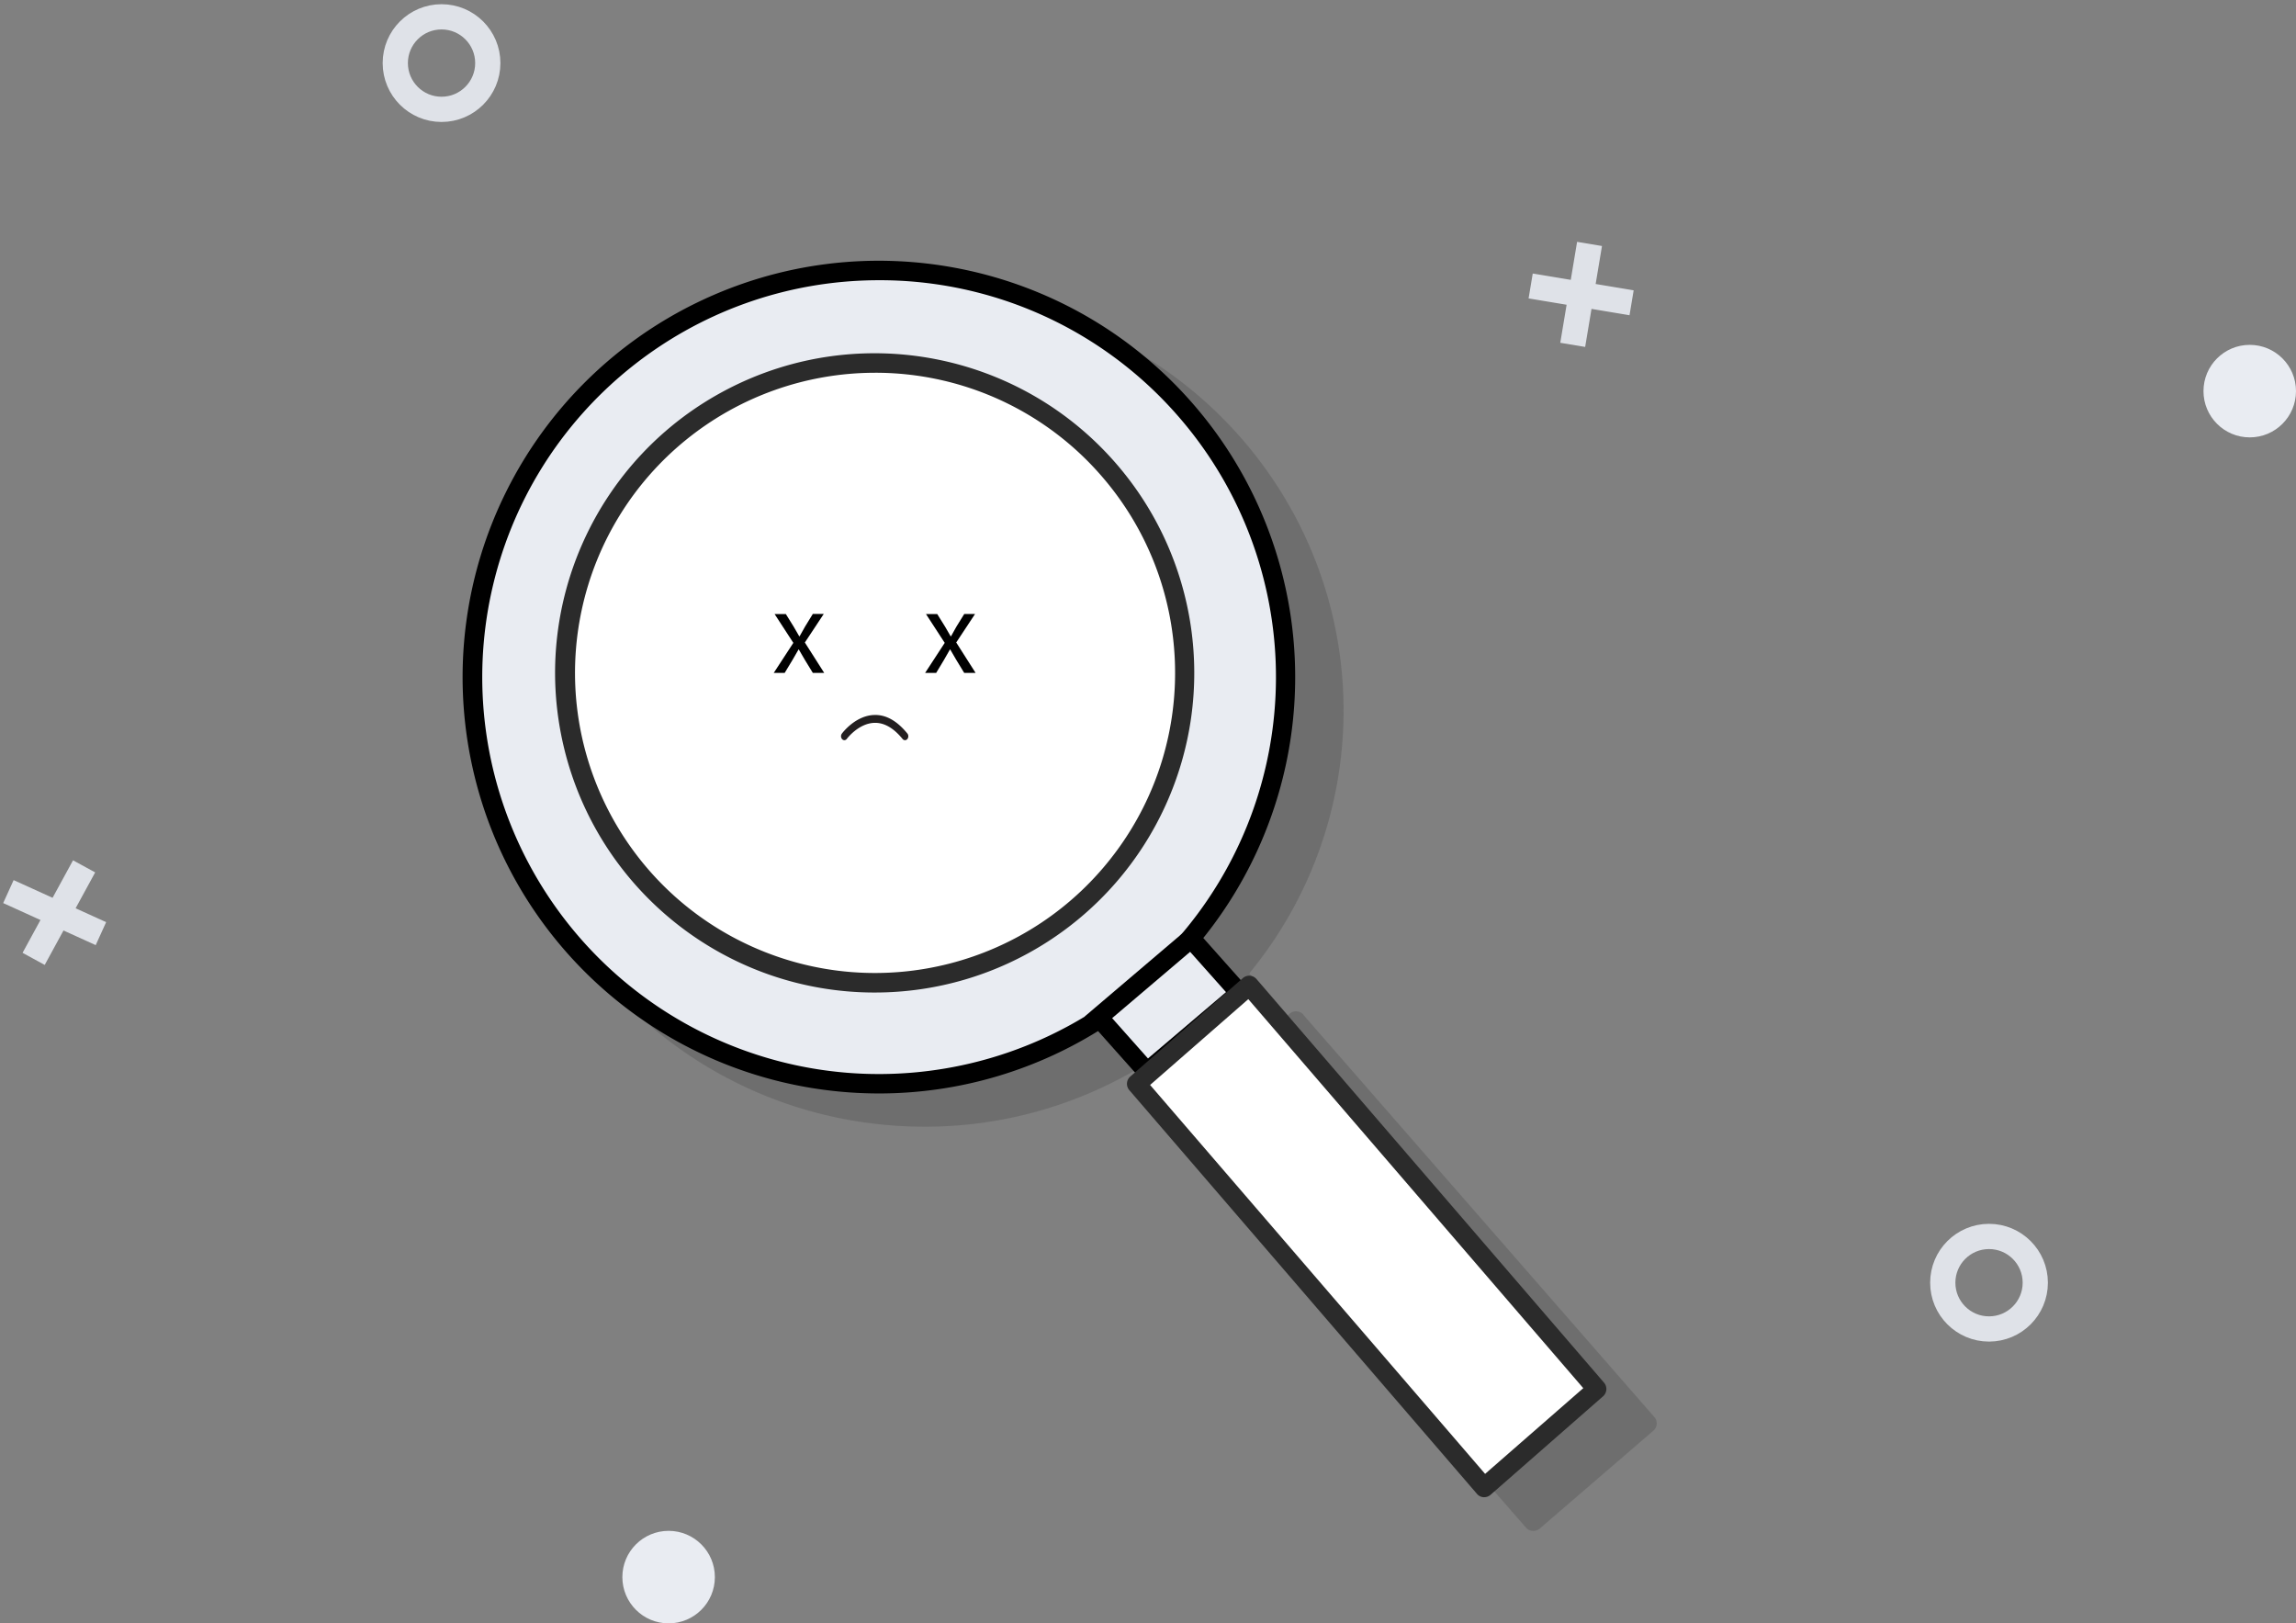
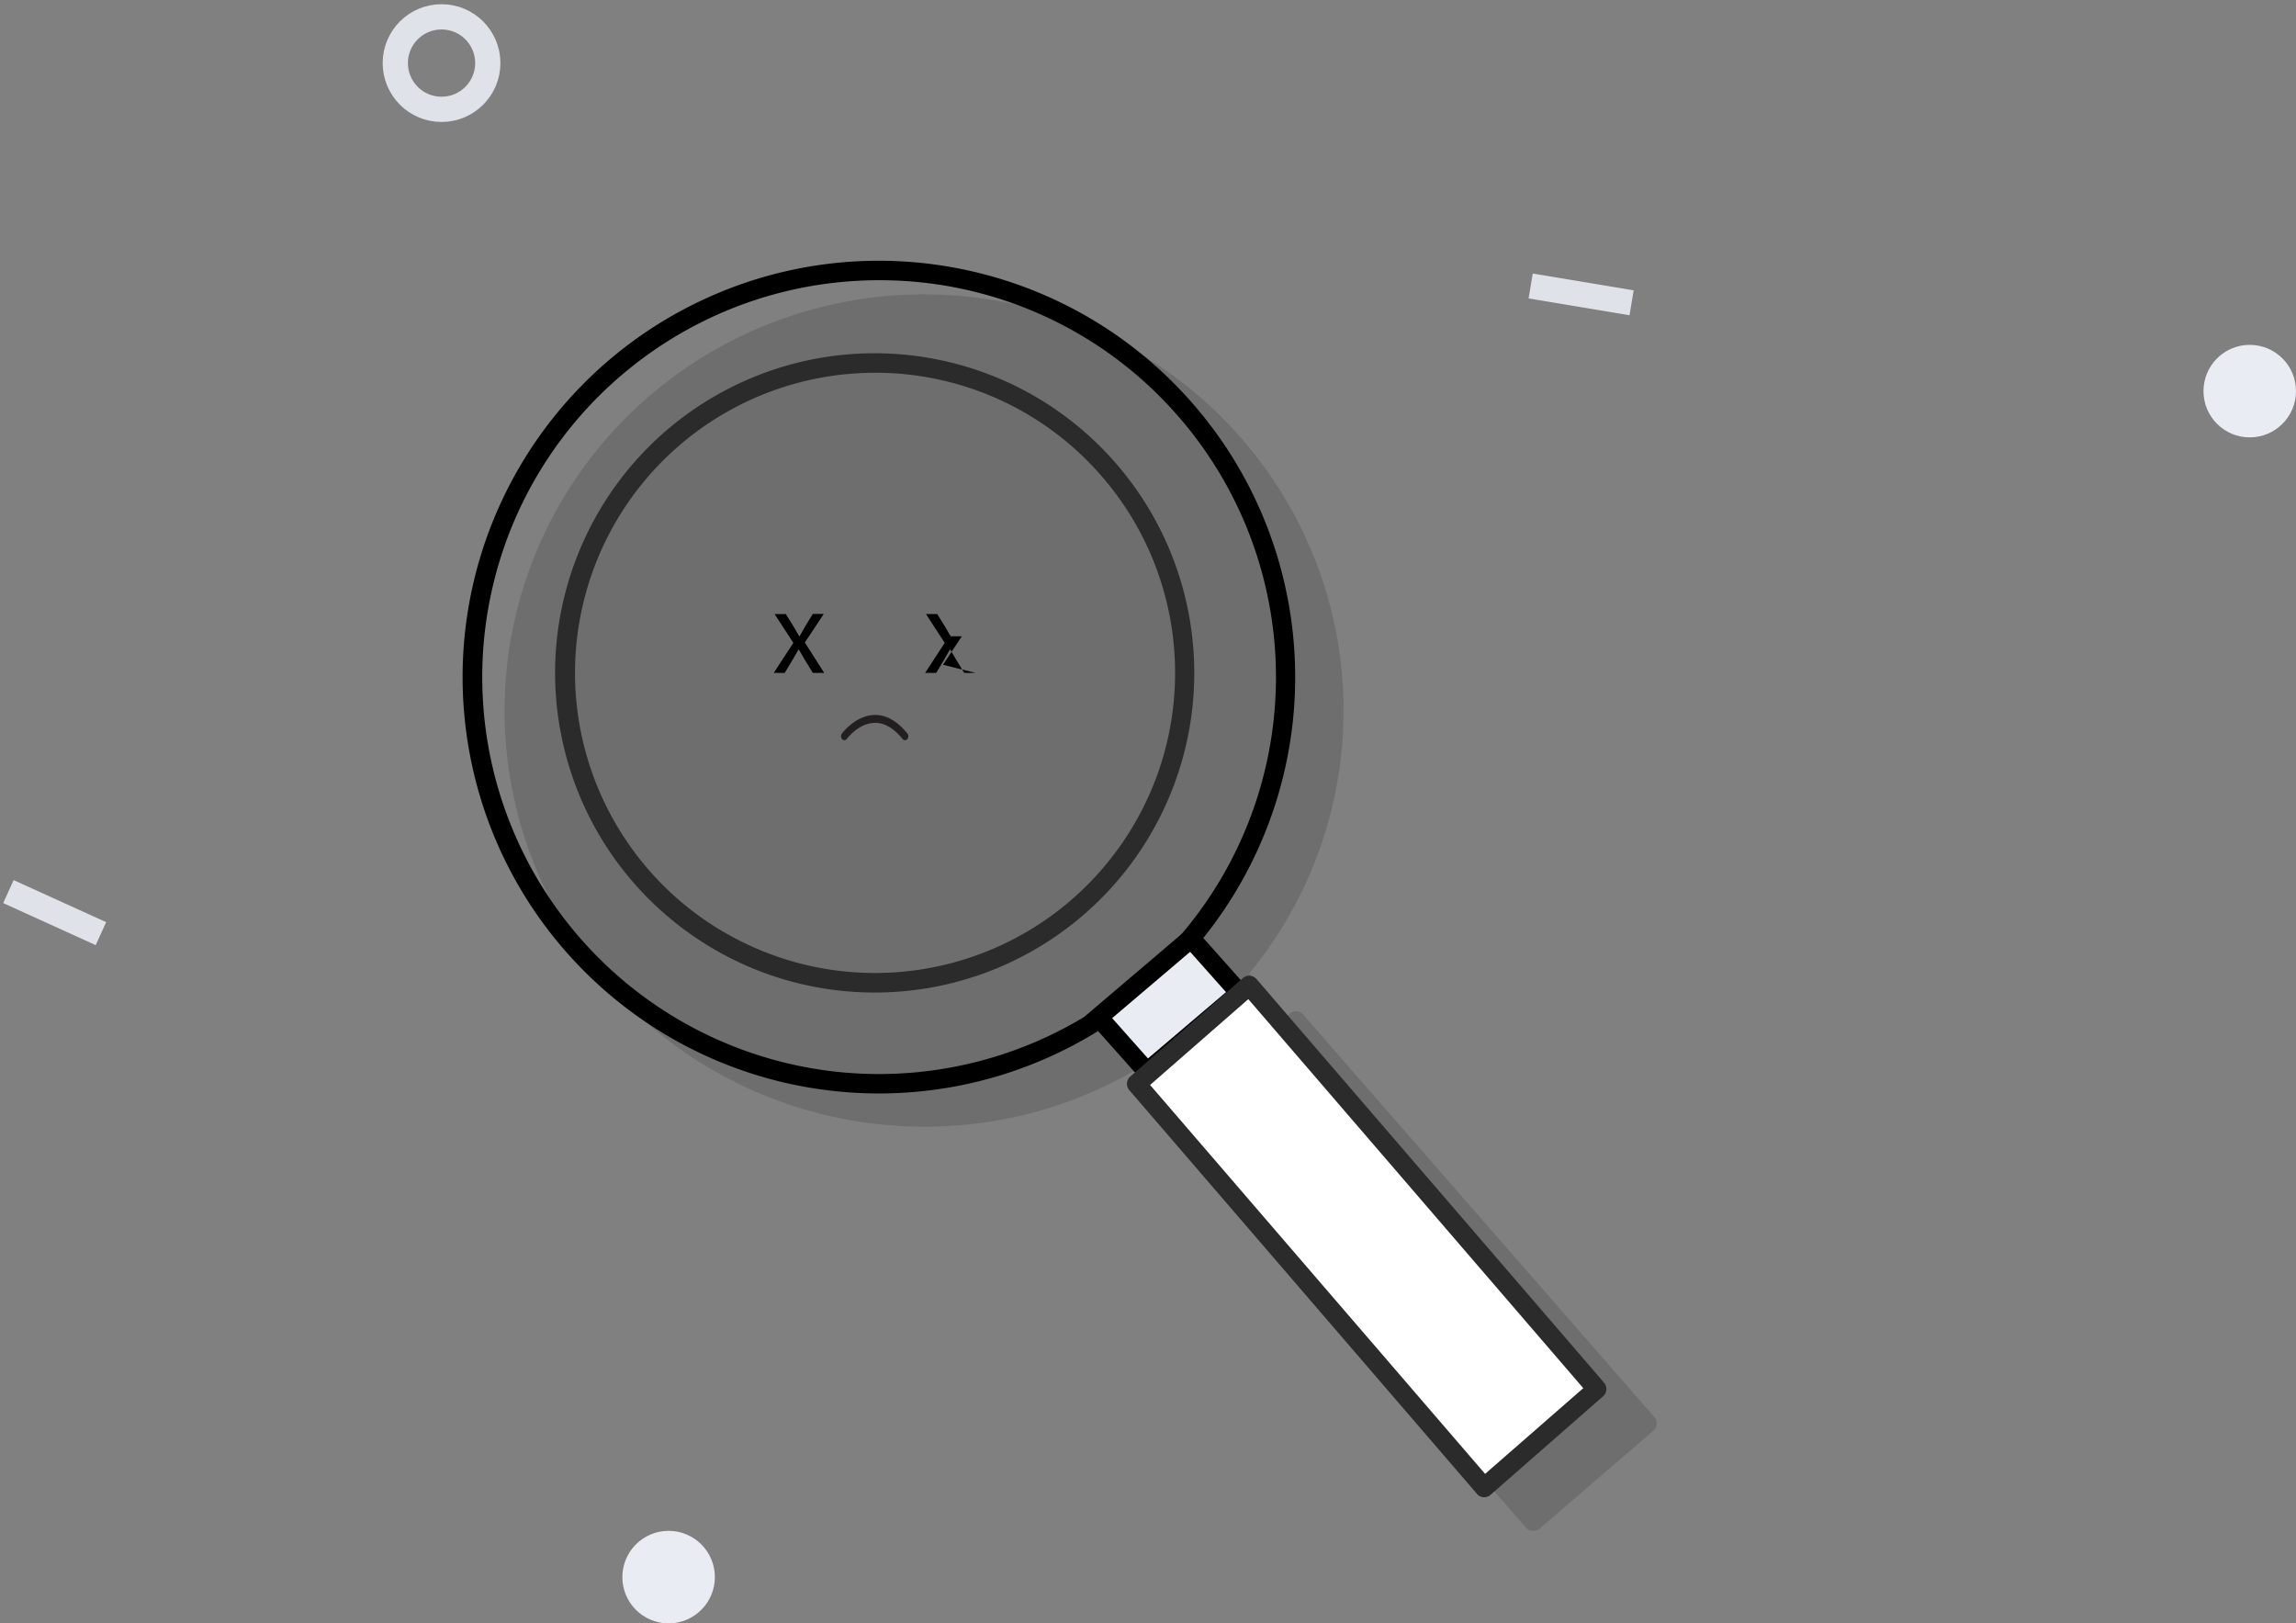
<svg xmlns="http://www.w3.org/2000/svg" width="273" height="193" fill="none" fill-rule="evenodd">
  <rect width="100%" height="100%" fill="#808080" stroke="none" />
  <g fill-rule="nonzero">
    <path d="M154.983 120.64c-.198-.234-.483-.38-.8-.402a1.18 1.18 0 0 0-.842.277l-.344.297-4.455-5.086c14.528-17.682 14.983-42.924 1.103-61.11s-38.5-24.604-59.6-15.535-33.218 31.27-29.333 53.753 22.765 39.415 45.707 40.995a52.1 52.1 0 0 0 3.532.121 49.72 49.72 0 0 0 25.764-7.151l4.455 5.1-.344.297c-.473.415-.524 1.13-.113 1.607l41.72 47.805a1.16 1.16 0 0 0 .81.402h.08a1.16 1.16 0 0 0 .757-.281l13.524-11.65a1.14 1.14 0 0 0 .089-1.623l-41.72-47.805z" fill="#2b2b2b" opacity=".2" />
-     <circle fill="#e9ecf2" transform="matrix(.707 -.707 .707 .707 -24.04 97.922)" cx="103.268" cy="78.188" r="48.449" />
    <path d="M104.573 130a51.35 51.35 0 0 1-3.51-.121c-22.348-1.557-40.865-17.93-45.146-39.918a49.5 49.5 0 0 1 26.87-53.941c20.13-9.828 44.354-4.91 59.06 11.99 12.722 14.625 15.737 35.33 7.715 52.974S123.956 129.97 104.573 130zm-.105-96.685c-22.2.028-41.38 15.528-46.065 37.228a47.19 47.19 0 0 0 26.6 52.917c20.21 9.186 44.092 3.04 57.36-14.76a47.19 47.19 0 0 0-2.245-59.184 47.01 47.01 0 0 0-35.649-16.202z" fill="#000" />
-     <circle fill="#fff" transform="matrix(.707 -.707 .707 .707 -24.04 97.922)" cx="103.268" cy="78.188" r="36.863" />
    <path d="M104.02 118c-17.527.01-32.786-11.973-36.935-29.004s3.89-34.69 19.456-42.746 34.623-4.413 46.125 8.814c9.774 11.23 12.09 27.135 5.92 40.685s-19.68 22.25-34.567 22.25zm-.048-73.682a35.68 35.68 0 0 0-34.799 28.17c-3.53 16.407 4.847 33.058 20.127 39.996s33.328 2.288 43.354-11.17 9.32-32.085-1.7-44.744c-6.787-7.82-16.645-12.295-27-12.253h.016z" fill="#2b2b2b" />
    <path fill="#e9ecf2" d="M130.292 121.116l11.05-9.577 5.795 6.638-11.05 9.577z" />
    <path d="M136.28 129l-7.28-8.174L141.724 110l7.276 8.174L136.28 129zm-4.044-7.954l4.26 4.792 9.278-7.884-4.265-4.792-9.274 7.884z" fill="#000" />
    <path fill="#fff" d="M176.538 177L135 128.776 148.466 117 190 165.224z" />
    <path d="M176.475 178h-.084a1.12 1.12 0 0 1-.782-.403l-41.332-47.993c-.41-.478-.36-1.197.112-1.613l13.4-11.716c.477-.408 1.19-.356 1.605.117l41.332 47.993a1.16 1.16 0 0 1-.112 1.613l-13.387 11.72a1.15 1.15 0 0 1-.75.282zm-39.727-49.013l39.835 46.24 11.673-10.19-39.83-46.25-11.677 10.204z" fill="#2b2b2b" />
-     <path d="M93.437 73l.932 1.503.663 1.144h.042l.652-1.156.92-1.5h1.3L95.7 76.387 98 80h-1.353l-.963-1.576-.705-1.212h-.027l-.7 1.212L93.3 80H92l2.33-3.57L92.1 73h1.338zm18 0l.936 1.504.663 1.144h.042l.648-1.157.924-1.492h1.284l-2.235 3.385L116 80h-1.352l-.962-1.577-.705-1.213h-.027l-.693 1.213-.947 1.577H110l2.33-3.57L110.1 73h1.326z" fill="#000" />
+     <path d="M93.437 73l.932 1.503.663 1.144h.042l.652-1.156.92-1.5h1.3L95.7 76.387 98 80h-1.353l-.963-1.576-.705-1.212h-.027l-.7 1.212L93.3 80H92l2.33-3.57L92.1 73h1.338zm18 0l.936 1.504.663 1.144h.042h1.284l-2.235 3.385L116 80h-1.352l-.962-1.577-.705-1.213h-.027l-.693 1.213-.947 1.577H110l2.33-3.57L110.1 73h1.326z" fill="#000" />
    <path d="M107.602 88a.37.37 0 0 1-.285-.145c-1.06-1.302-2.186-1.95-3.338-1.916-1.885.047-3.27 1.874-3.286 1.902-.144.194-.394.213-.558.042a.53.53 0 0 1-.036-.66c.063-.09 1.62-2.16 3.857-2.22 1.4-.047 2.708.703 3.932 2.202.112.135.144.336.082.51s-.207.287-.367.286z" fill="#231f20" />
  </g>
  <g stroke="#dfe2e8" stroke-width="3">
    <circle cx="52.5" cy="7.5" r="5.5" />
-     <circle cx="236.5" cy="152.5" r="5.5" />
  </g>
  <circle fill="#e9ecf2" fill-rule="nonzero" cx="267.5" cy="46.5" r="5.5" />
  <g stroke="#dfe2e8" stroke-width="3">
    <path d="M1 106l11 5" />
-     <path d="M4 114l6-11m179-74l-2 12" />
    <path d="M182 34l12 2" />
  </g>
  <circle fill="#e9ecf2" fill-rule="nonzero" cx="79.5" cy="187.5" r="5.5" />
</svg>